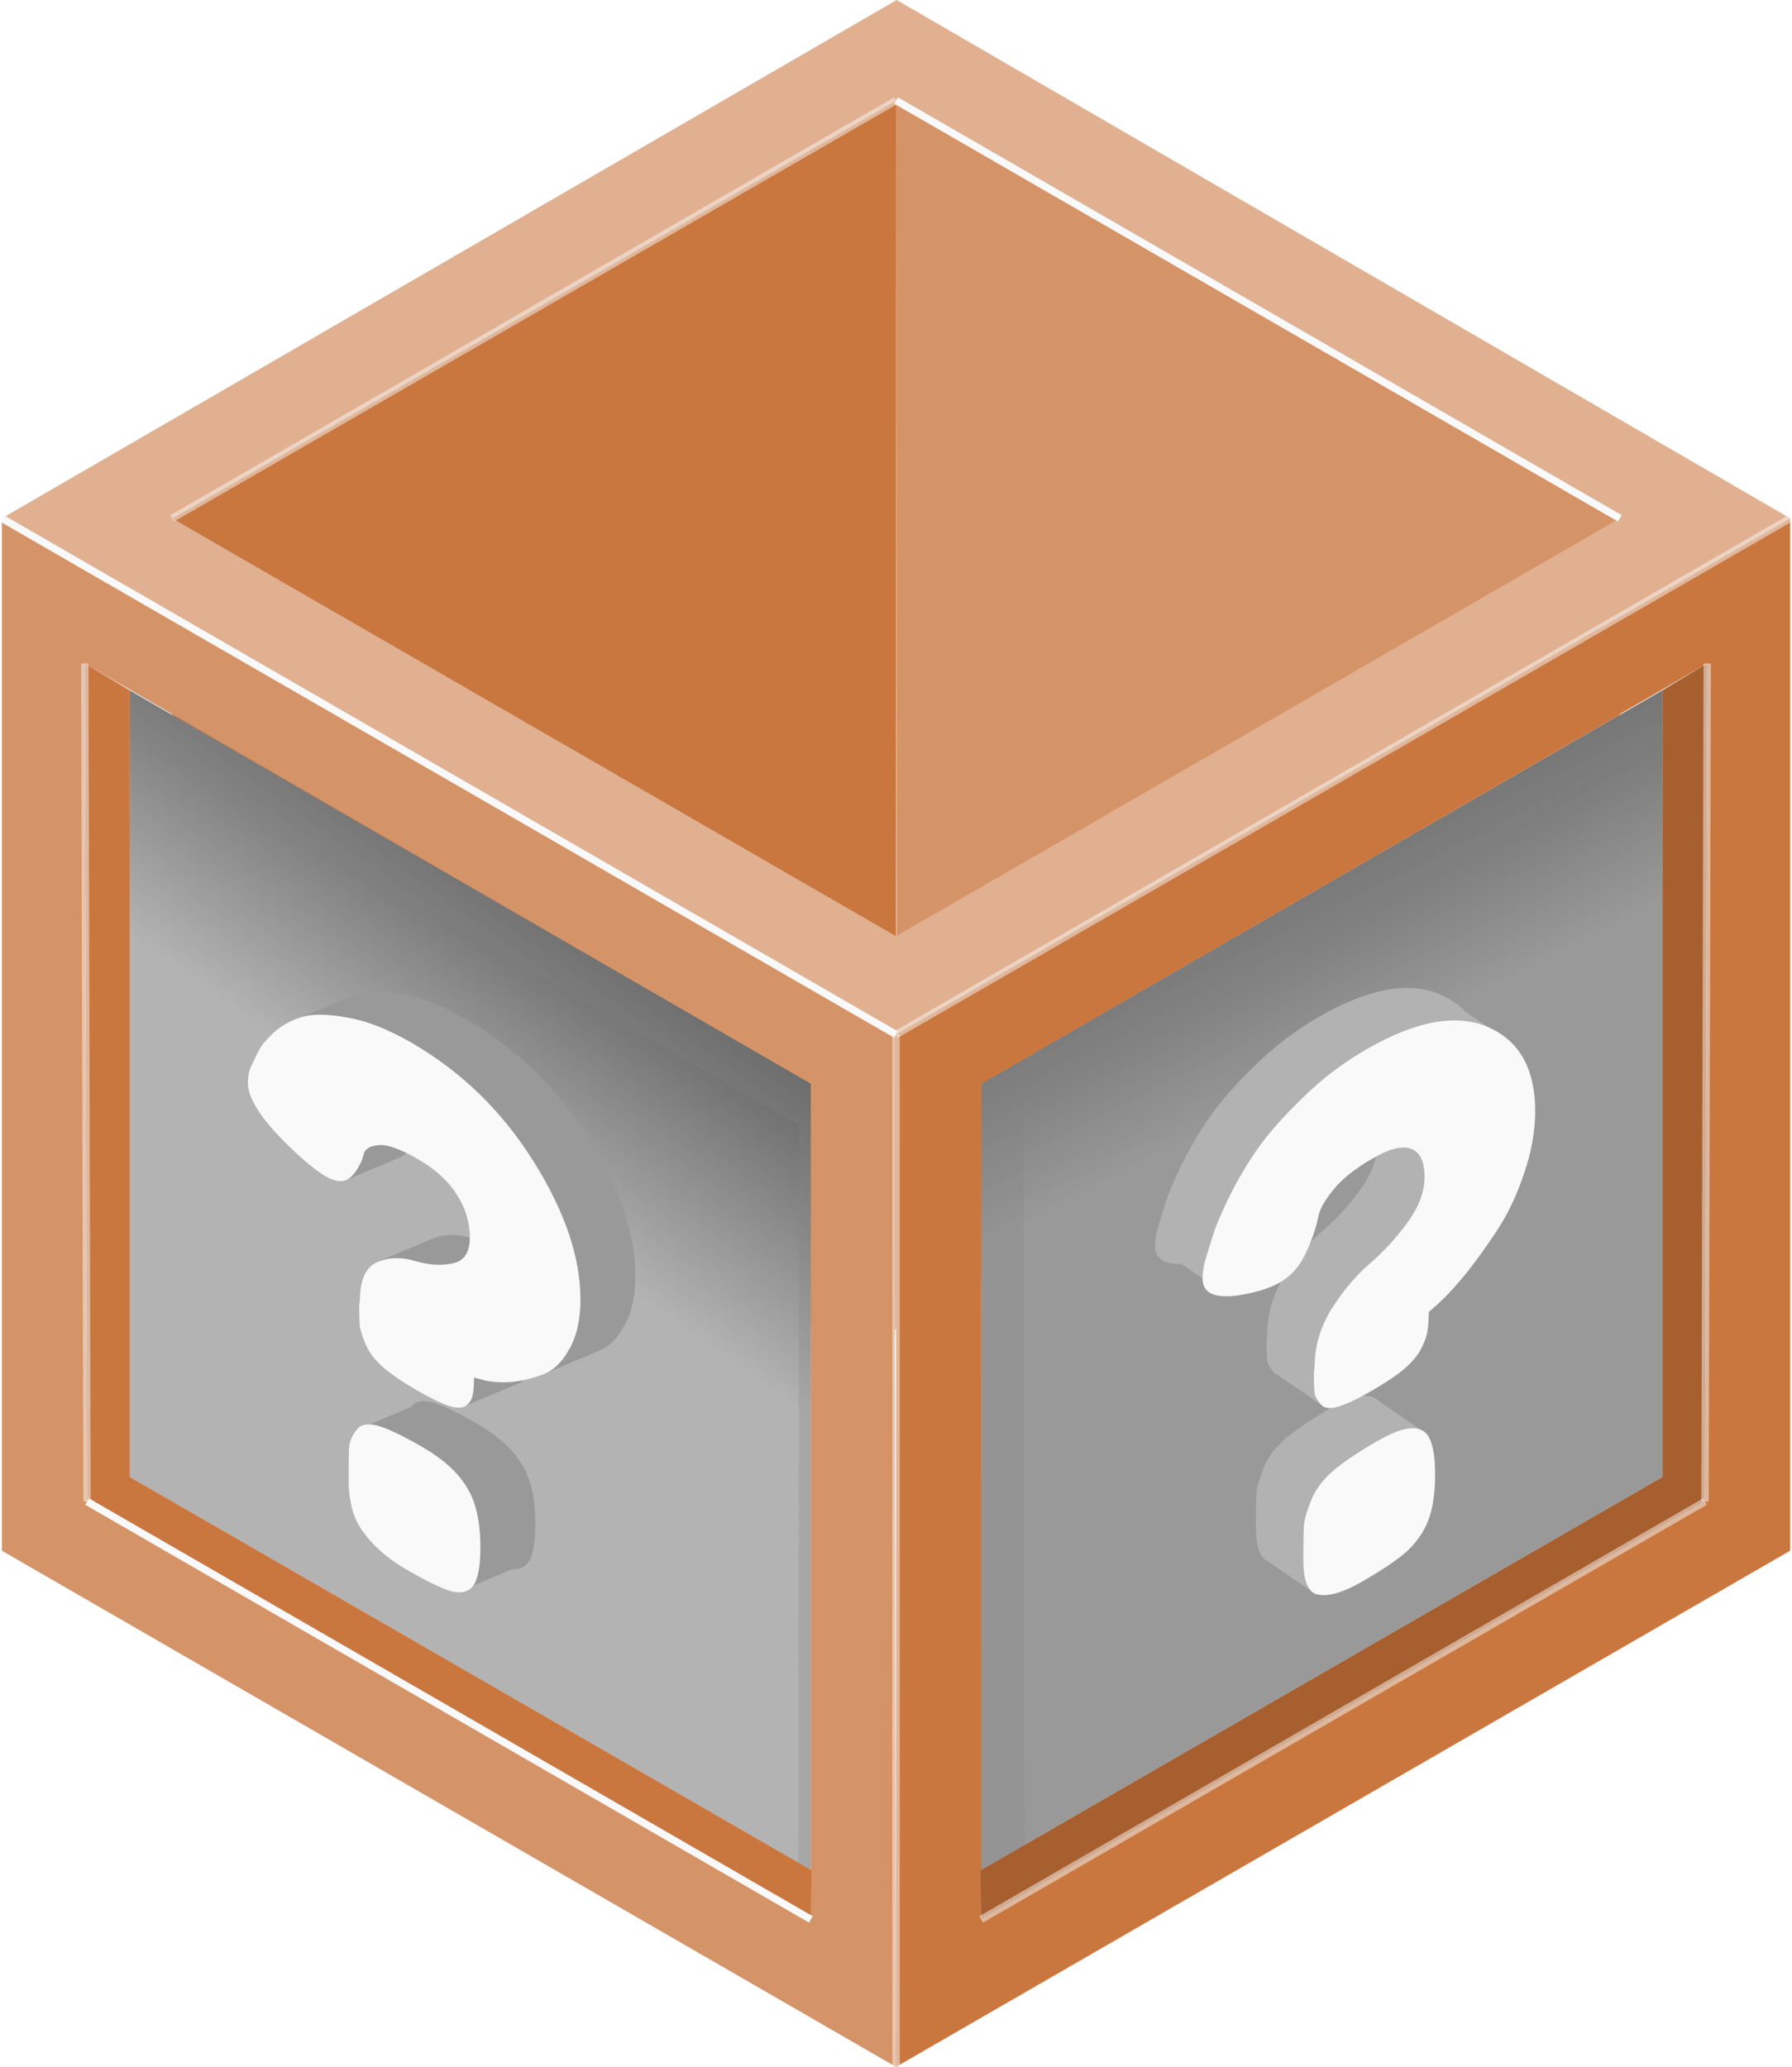
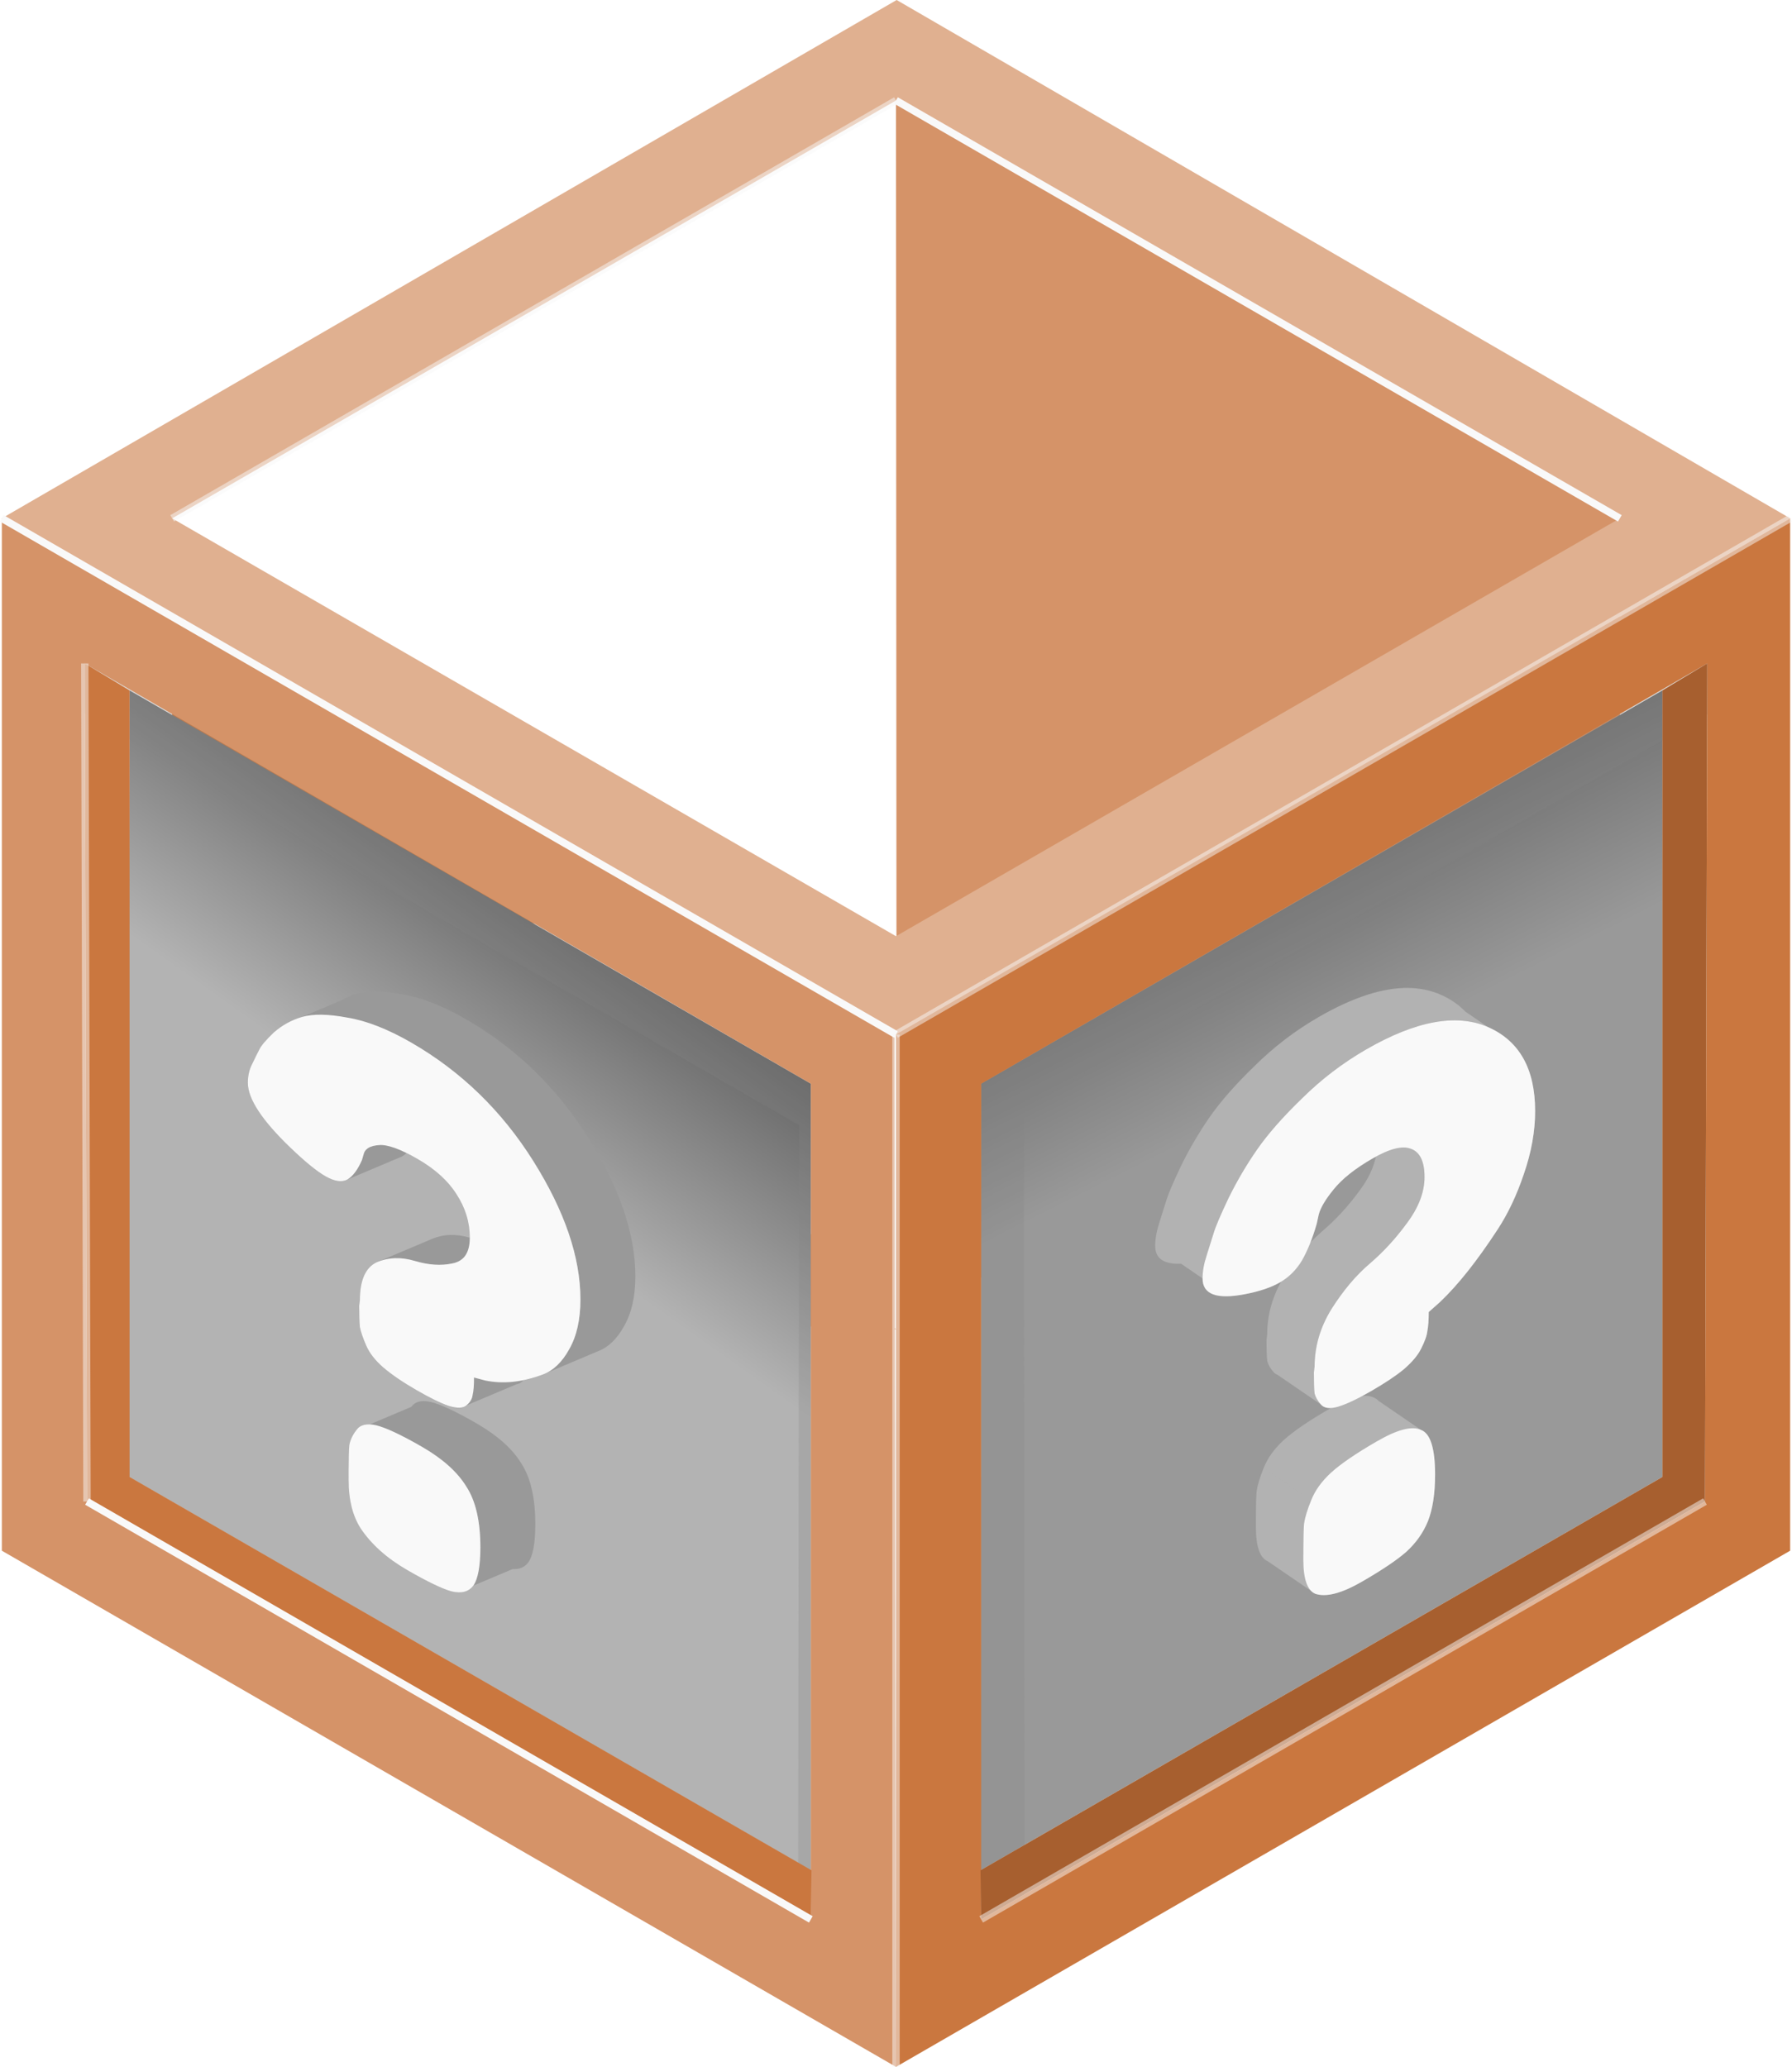
<svg xmlns="http://www.w3.org/2000/svg" xmlns:ns1="http://www.inkscape.org/namespaces/inkscape" xmlns:ns2="http://sodipodi.sourceforge.net/DTD/sodipodi-0.dtd" xmlns:xlink="http://www.w3.org/1999/xlink" width="364.481mm" height="420.441mm" viewBox="0 0 364.481 420.441" version="1.1" id="svg1" ns1:version="1.3.2 (091e20e, 2023-11-25, custom)" ns2:docname="box.svg">
  <ns2:namedview id="namedview1" pagecolor="#ffffff" bordercolor="#666666" borderopacity="1.0" ns1:showpageshadow="2" ns1:pageopacity="0.0" ns1:pagecheckerboard="0" ns1:deskcolor="#d1d1d1" ns1:document-units="mm" ns1:zoom="0.5162493" ns1:cx="190.79929" ns1:cy="833.89944" ns1:window-width="3440" ns1:window-height="1373" ns1:window-x="-9" ns1:window-y="-9" ns1:window-maximized="1" ns1:current-layer="layer1" />
  <defs id="defs1">
    <linearGradient ns1:collect="always" xlink:href="#linearGradient399" id="linearGradient396" gradientUnits="userSpaceOnUse" x1="2625.991" y1="-448.932" x2="2706.616" y2="-562.354" gradientTransform="translate(-2585.885,680.665)" />
    <linearGradient id="linearGradient399" ns1:collect="always">
      <stop style="stop-color:#b3b3b3;stop-opacity:1;" offset="0.6" id="stop398" />
      <stop style="stop-color:#666666;stop-opacity:1;" offset="1" id="stop399" />
    </linearGradient>
    <filter ns1:collect="always" style="color-interpolation-filters:sRGB" id="filter385-7-1" x="-0.016" y="-0.009" width="1.033" height="1.019">
      <feGaussianBlur ns1:collect="always" stdDeviation="1.124" id="feGaussianBlur385-1-3" />
    </filter>
    <linearGradient ns1:collect="always" xlink:href="#linearGradient401" id="linearGradient397" gradientUnits="userSpaceOnUse" x1="2741.124" y1="-402.347" x2="2656.198" y2="-570.899" gradientTransform="translate(-2585.885,680.665)" />
    <linearGradient id="linearGradient401" ns1:collect="always">
      <stop style="stop-color:#999999;stop-opacity:1;" offset="0.6" id="stop400" />
      <stop style="stop-color:#4d4d4d;stop-opacity:1;" offset="1" id="stop401" />
    </linearGradient>
    <filter ns1:collect="always" style="color-interpolation-filters:sRGB" id="filter385-1-6-3" x="-0.016" y="-0.009" width="1.033" height="1.019">
      <feGaussianBlur ns1:collect="always" stdDeviation="1.124" id="feGaussianBlur385-9-7-0" />
    </filter>
  </defs>
  <g ns1:label="Layer 1" ns1:groupmode="layer" id="layer1" transform="translate(44.185,102.129)">
-     <path style="fill:#ca773f;fill-opacity:1;stroke:none;stroke-width:0.265px;stroke-linecap:butt;stroke-linejoin:miter;stroke-opacity:1" d="m 138.055,168.311 -147.224,-5 V 3.311 l 147.224,-85 z" id="path2-3-3-4-9-2-0" ns2:nodetypes="ccccc" />
+     <path style="fill:#ca773f;fill-opacity:1;stroke:none;stroke-width:0.265px;stroke-linecap:butt;stroke-linejoin:miter;stroke-opacity:1" d="m 138.055,168.311 -147.224,-5 V 3.311 z" id="path2-3-3-4-9-2-0" ns2:nodetypes="ccccc" />
    <path style="fill:#d59368;fill-opacity:1;stroke:none;stroke-width:0.265px;stroke-linecap:butt;stroke-linejoin:miter;stroke-opacity:1" d="M 138.188,158.315 285.279,153.311 V 3.311 l -147.224,-85 z" id="path2-8-3-5-4-7-6-9" ns2:nodetypes="ccccc" />
    <path style="fill:url(#linearGradient396);fill-opacity:1;stroke:none;stroke-width:0.265px;stroke-linecap:butt;stroke-linejoin:miter;stroke-opacity:1" d="m -18.285,198.098 139.019,80.214 V 118.311 L -17.83,38.311 Z" id="path2-8-52-7-3-9-1" ns2:nodetypes="ccccc" />
    <path style="opacity:0.5;fill:#828282;fill-opacity:1;stroke:none;stroke-width:0.265px;stroke-linecap:butt;stroke-linejoin:miter;stroke-opacity:1;filter:url(#filter385-7-1)" d="m -35.15,38.311 153.494,88.442 -0.207,170.058 11.258,6.5 -0.325,-189.898 -164.22,-95.102 z" id="path384-3-0" ns2:nodetypes="ccccccc" />
    <path id="path3-4-8-3-4-1" style="fill:#d59368;fill-opacity:1;stroke:none;stroke-width:0.265px;stroke-linecap:butt;stroke-linejoin:miter;stroke-opacity:1" d="M -43.81,3.311 V 213.311 l 181.865,105 -0.317,-211.759 z m 16.865,29.512 147.68,85.488 V 288.311 L -26.49,203.311 Z" ns2:nodetypes="cccccccccc" />
    <path id="path3-3-6-6-5-7-8-5" style="fill:#e0b090;fill-opacity:1;stroke:none;stroke-width:0.265px;stroke-linecap:butt;stroke-linejoin:miter;stroke-opacity:1" d="M 138.188,-102.129 319.92,3.311 138.055,108.311 -43.81,3.311 Z m -0.133,20.441 -147.224,85 147.224,85 147.224,-85 z" ns2:nodetypes="cccccccccc" />
    <path style="fill:#ca773f;fill-opacity:1;stroke:none;stroke-width:0.265px;stroke-linecap:butt;stroke-linejoin:miter;stroke-opacity:1" d="m -26.945,32.824 9.116,5.488 V 198.311 l 138.697,80.007 -0.133,9.993 -147.224,-85 z" id="path5-8-8-4-0-7" ns2:nodetypes="ccccccc" />
    <path style="font-variation-settings:normal;vector-effect:none;fill:url(#linearGradient397);fill-opacity:1;stroke:none;stroke-width:0.265px;stroke-linecap:butt;stroke-linejoin:miter;stroke-miterlimit:4;stroke-dasharray:none;stroke-dashoffset:0;stroke-opacity:1;-inkscape-stroke:none;stop-color:#000000" d="m 293.94,198.311 -138.697,80.007 0.133,-160.007 138.564,-80 z" id="path2-8-5-2-7-1-0-9" ns2:nodetypes="ccccc" />
    <path style="opacity:0.5;fill:#828282;fill-opacity:1;stroke:none;stroke-width:0.265px;stroke-linecap:butt;stroke-linejoin:miter;stroke-opacity:1;filter:url(#filter385-1-6-3)" d="m 2239.485,-685.328 147.432,84.942 -0.207,170.058 17.321,10 -0.325,-189.898 -164.22,-95.102 z" id="path384-9-1-4" ns2:nodetypes="ccccccc" transform="matrix(-1,0,0,1,2550.952,723.697)" />
    <path id="path3-0-9-5-1-3-8" style="font-variation-settings:normal;vector-effect:none;fill:#ca773f;fill-opacity:1;stroke:none;stroke-width:0.265px;stroke-linecap:butt;stroke-linejoin:miter;stroke-miterlimit:4;stroke-dasharray:none;stroke-dashoffset:0;stroke-opacity:1;-inkscape-stroke:none;stop-color:#000000" d="M 319.92,3.311 V 213.311 L 138.055,318.311 V 108.311 Z m -16.865,29.512 -147.68,85.488 V 288.311 L 302.6,203.311 Z" ns2:nodetypes="cccccccccc" />
    <path style="font-variation-settings:normal;vector-effect:none;fill:#a75f2f;fill-opacity:1;stroke:none;stroke-width:0.265px;stroke-linecap:butt;stroke-linejoin:miter;stroke-miterlimit:4;stroke-dasharray:none;stroke-dashoffset:0;stroke-opacity:1;-inkscape-stroke:none;stop-color:#000000" d="m 303.055,32.824 -9.116,5.488 V 198.311 l -138.697,80.007 0.133,9.993 147.224,-85 z" id="path5-5-2-0-2-5-9" ns2:nodetypes="ccccccc" />
    <g id="g378-8-8-7-6-8" style="font-variation-settings:normal;vector-effect:none;fill:#b2b2b2;fill-opacity:1;stroke:none;stroke-width:0.265;stroke-linecap:butt;stroke-linejoin:miter;stroke-miterlimit:4;stroke-dasharray:none;stroke-dashoffset:0;stroke-opacity:1;-inkscape-stroke:none;stop-color:#000000" transform="translate(-346.919,418.311)">
      <path id="path333-8-1-6-6-1" style="font-variation-settings:normal;vector-effect:none;fill:#b2b2b2;fill-opacity:1;stroke:none;stroke-width:0.265;stroke-linecap:butt;stroke-linejoin:miter;stroke-miterlimit:4;stroke-dasharray:none;stroke-dashoffset:0;stroke-opacity:1;-inkscape-stroke:none;stop-color:#000000;stop-opacity:1" d="m 589.182,-319.478 c -5.201,-0.068 -11.283,1.908 -18.245,5.928 -4.777,2.758 -9.124,6.08 -13.041,9.966 -3.917,3.79 -6.975,7.274 -9.172,10.454 -2.102,3.029 -4.013,6.281 -5.732,9.758 -1.624,3.422 -2.627,5.769 -3.01,7.04 -0.382,1.176 -0.86,2.694 -1.433,4.554 -0.573,1.764 -0.86,3.362 -0.86,4.795 0,2.547 1.763,3.753 5.288,3.619 l 4.353,2.98 c 0,3.249 2.866,4.317 8.599,3.205 2.961,-0.564 5.35,-1.37 7.165,-2.418 0.071,-0.041 0.141,-0.084 0.211,-0.126 -1.884,3.399 -2.83,6.96 -2.83,10.683 l -0.143,1.229 c 0,1.911 0.047,3.316 0.143,4.217 0.191,0.749 0.622,1.504 1.29,2.264 0.215,0.245 0.48,0.425 0.794,0.544 l 8.846,6.055 c 0.457,0.52 1.139,0.755 2.044,0.704 -0.121,0.068 -0.24,0.133 -0.364,0.205 -4.203,2.427 -7.308,4.554 -9.315,6.381 -1.911,1.772 -3.248,3.643 -4.012,5.613 l 9.641,6.599 c 0.764,-1.97 2.101,-3.841 4.012,-5.613 2.007,-1.827 5.112,-3.954 9.315,-6.381 0.785,-0.453 1.528,-0.848 2.23,-1.186 0.014,0.43 0.024,0.87 0.024,1.335 0,3.821 -0.478,6.963 -1.433,9.426 -0.955,2.367 -2.436,4.464 -4.443,6.291 -1.911,1.676 -4.92,3.7 -9.028,6.072 -0.787,0.454 -1.537,0.85 -2.254,1.191 v -1.338 c 0,-2.197 0.047,-3.897 0.143,-5.099 0.191,-1.257 0.669,-2.822 1.433,-4.696 l -9.641,-6.599 c -0.764,1.874 -1.242,3.439 -1.433,4.696 -0.095,1.202 -0.143,2.902 -0.143,5.099 v 2.292 c 0,3.917 0.812,6.219 2.437,6.906 l 8.783,6.012 5.1e-4,5.1e-4 c 0.255,0.257 0.541,0.453 0.858,0.587 2.197,0.737 5.35,-0.08 9.458,-2.452 4.108,-2.372 7.117,-4.396 9.028,-6.072 2.007,-1.827 3.488,-3.924 4.443,-6.291 0.955,-2.463 1.433,-5.604 1.433,-9.426 0,-5.35 -0.955,-8.382 -2.866,-9.094 l -8.613,-5.895 c -0.305,-0.326 -0.647,-0.562 -1.028,-0.704 -0.625,-0.297 -1.394,-0.394 -2.301,-0.302 0.564,-0.302 1.151,-0.627 1.767,-0.982 2.771,-1.6 4.968,-3.06 6.592,-4.38 1.72,-1.47 2.915,-2.876 3.583,-4.218 0.764,-1.492 1.194,-2.695 1.29,-3.61 0.191,-0.971 0.286,-2.268 0.286,-3.892 l 2.293,-2.04 c 3.631,-3.434 7.547,-8.371 11.751,-14.81 2.102,-3.22 3.87,-6.964 5.303,-11.23 1.529,-4.417 2.293,-8.68 2.293,-12.789 0,-8.598 -3.201,-14.297 -9.602,-17.099 l -4.607,-3.153 c -1.37,-1.428 -3.048,-2.576 -5.034,-3.446 -2,-0.875 -4.183,-1.328 -6.547,-1.359 z m 9.641,6.599 c 1.28,0.017 2.505,0.16 3.678,0.424 1.885,2.959 2.83,6.769 2.83,11.434 0,4.109 -0.764,8.372 -2.293,12.789 -1.433,4.267 -3.201,8.01 -5.303,11.23 -4.203,6.439 -8.121,11.376 -11.751,14.81 l -2.293,2.04 c 0,1.624 -0.095,2.921 -0.286,3.892 -0.096,0.915 -0.526,2.118 -1.29,3.61 -0.669,1.342 -1.863,2.748 -3.583,4.218 -1.624,1.32 -3.821,2.78 -6.592,4.38 -0.633,0.365 -1.236,0.699 -1.814,1.008 0.107,-3.888 1.249,-7.598 3.43,-11.129 2.388,-3.767 4.967,-6.833 7.738,-9.197 2.771,-2.364 5.303,-5.115 7.596,-8.254 2.388,-3.195 3.582,-6.321 3.582,-9.378 0,-3.153 -0.907,-5.064 -2.722,-5.736 l -8.231,-5.634 c -0.385,-0.438 -0.855,-0.76 -1.41,-0.965 -1.72,-0.727 -4.348,-0.07 -7.882,1.971 -3.535,2.041 -6.163,4.131 -7.882,6.27 -1.625,1.989 -2.628,3.667 -3.01,5.034 l -0.43,1.968 c -0.86,2.98 -1.863,5.469 -3.009,7.469 -1.147,1.904 -2.628,3.38 -4.443,4.428 -1.477,0.853 -3.34,1.543 -5.575,2.075 0.093,-0.346 0.195,-0.698 0.312,-1.058 0.573,-1.86 1.052,-3.378 1.434,-4.554 0.382,-1.271 1.385,-3.618 3.01,-7.04 1.719,-3.477 3.63,-6.729 5.732,-9.758 2.197,-3.179 5.255,-6.664 9.172,-10.454 3.917,-3.886 8.264,-7.208 13.041,-9.966 6.962,-4.02 13.044,-5.995 18.245,-5.928 z m -16.244,27.715 c -0.464,2.277 -1.572,4.591 -3.33,6.942 -2.293,3.139 -4.825,5.89 -7.596,8.254 -0.81,0.691 -1.603,1.443 -2.38,2.254 0.454,-1.159 0.879,-2.416 1.273,-3.78 l 0.43,-1.968 c 0.382,-1.367 1.385,-3.045 3.01,-5.034 1.719,-2.139 4.346,-4.229 7.882,-6.27 0.242,-0.14 0.478,-0.272 0.711,-0.398 z" />
    </g>
    <path d="m 223.053,177.099 0.143,-1.229 q 0,-6.162 3.439,-11.731 3.583,-5.651 7.739,-9.197 4.156,-3.546 7.595,-8.254 3.583,-4.791 3.583,-9.377 0,-4.729 -2.723,-5.737 -2.579,-1.09 -7.882,1.971 -5.302,3.061 -7.882,6.27 -2.436,2.983 -3.009,5.034 l -0.43,1.968 q -1.29,4.471 -3.01,7.47 -1.72,2.856 -4.443,4.428 -2.723,1.572 -7.165,2.417 -8.598,1.668 -8.598,-3.204 0,-2.15 0.86,-4.796 0.86,-2.789 1.433,-4.553 0.573,-1.907 3.01,-7.04 2.579,-5.215 5.732,-9.758 3.296,-4.769 9.172,-10.454 5.876,-5.829 13.041,-9.965 15.191,-8.77 24.792,-4.569 9.602,4.201 9.602,17.099 0,6.162 -2.293,12.788 -2.15,6.4 -5.302,11.23 -6.306,9.659 -11.751,14.81 l -2.293,2.04 q 0,2.436 -0.287,3.891 -0.143,1.373 -1.29,3.611 -1.003,2.012 -3.583,4.218 -2.436,1.98 -6.592,4.379 -4.156,2.399 -6.736,3.172 -2.436,0.69 -3.439,-0.451 -1.003,-1.141 -1.29,-2.265 -0.143,-1.35 -0.143,-4.216 z m -0.573,25.983 q 1.147,-2.955 4.013,-5.613 3.01,-2.741 9.315,-6.381 6.306,-3.641 9.028,-2.346 2.866,1.068 2.866,9.093 0,5.732 -1.433,9.426 -1.433,3.55 -4.442,6.291 -2.866,2.515 -9.028,6.072 -6.162,3.558 -9.458,2.451 -2.436,-1.03 -2.436,-6.905 l -4e-4,-2.292 q 0,-3.296 0.143,-5.099 0.287,-1.885 1.433,-4.697 z" id="text7-8-5-6-5-3-1" style="font-size:143.308px;line-height:1.25;font-family:'Fredoka One';-inkscape-font-specification:'Fredoka One, Normal';text-align:end;letter-spacing:0px;word-spacing:0px;text-anchor:end;fill:#f9f9f9;stroke:none;stroke-width:0.265" aria-label="?" />
    <g id="g332-0-9-4-4-3" style="font-variation-settings:normal;vector-effect:none;fill:#999999;fill-opacity:1;stroke:none;stroke-width:0.265px;stroke-linecap:butt;stroke-linejoin:miter;stroke-miterlimit:4;stroke-dasharray:none;stroke-dashoffset:0;stroke-opacity:1;-inkscape-stroke:none;stop-color:#000000" transform="translate(-346.919,418.311)">
      <path id="path287-1-0-8-1-6" style="font-variation-settings:normal;vector-effect:none;fill:#999999;fill-opacity:1;stroke:none;stroke-width:0.265px;stroke-linecap:butt;stroke-linejoin:miter;stroke-miterlimit:4;stroke-dasharray:none;stroke-dashoffset:0;stroke-opacity:1;-inkscape-stroke:none;stop-color:#000000;stop-opacity:1" d="m 378.736,-318.752 c -1.291,0.018 -2.417,0.167 -3.378,0.448 -1.143,0.327 -2.229,0.787 -3.259,1.377 l -7.919,3.347 c -2.102,0.602 -4.013,1.649 -5.732,3.14 -1.625,1.546 -2.628,2.734 -3.01,3.565 -0.382,0.735 -0.86,1.701 -1.433,2.898 -0.573,1.102 -0.86,2.37 -0.86,3.803 0,3.248 2.866,7.626 8.599,13.133 2.961,2.856 5.35,4.808 7.165,5.856 1.815,1.049 3.296,1.283 4.443,0.702 l 10.861,-4.59 0.002,-5.1e-4 c 0.107,-0.039 0.213,-0.082 0.315,-0.133 0.307,-0.181 0.603,-0.411 0.89,-0.686 0.708,0.35 1.461,0.753 2.262,1.216 3.535,2.041 6.162,4.418 7.882,7.131 1.815,2.767 2.723,5.727 2.723,8.88 -2.771,-0.835 -5.35,-0.748 -7.738,0.262 l -11.178,4.724 c -2.293,1.065 -3.44,3.651 -3.44,7.759 l -0.143,1.064 c 0,1.911 0.048,3.371 0.143,4.382 0.191,0.97 0.621,2.221 1.29,3.754 0.669,1.533 1.815,3.007 3.439,4.422 1.72,1.471 3.965,3.006 6.736,4.605 2.771,1.6 4.968,2.678 6.592,3.233 1.719,0.515 2.914,0.488 3.583,-0.081 l 10.208,-4.314 h 5.2e-4 c 0.396,-0.061 0.72,-0.198 0.969,-0.41 0.171,-0.136 0.324,-0.278 0.461,-0.424 1.297,-0.268 2.624,-0.656 3.981,-1.167 0.169,-0.064 0.337,-0.136 0.502,-0.212 l 10.676,-4.513 c 2.102,-0.793 3.87,-2.495 5.303,-5.107 1.529,-2.653 2.293,-6.033 2.293,-10.141 0,-8.599 -3.201,-17.994 -9.602,-28.186 -6.401,-10.193 -14.665,-18.212 -24.792,-24.059 -4.777,-2.758 -9.124,-4.456 -13.041,-5.093 -2.204,-0.412 -4.135,-0.607 -5.794,-0.584 z m -10.263,4.735 c 1.443,0.045 3.068,0.235 4.879,0.574 3.917,0.637 8.264,2.335 13.041,5.093 10.127,5.847 18.391,13.866 24.792,24.058 6.401,10.193 9.602,19.588 9.602,28.187 0,4.108 -0.765,7.488 -2.293,10.14 -0.398,0.725 -0.822,1.378 -1.272,1.963 -1.582,0.082 -3.117,-0.028 -4.604,-0.338 l -2.293,-0.607 -9.252,3.91 c -0.775,-0.408 -1.604,-0.864 -2.499,-1.38 -2.771,-1.6 -5.016,-3.135 -6.736,-4.605 -1.624,-1.415 -2.77,-2.889 -3.439,-4.422 -0.669,-1.533 -1.099,-2.784 -1.29,-3.754 -0.095,-1.011 -0.143,-2.471 -0.143,-4.382 l 0.143,-1.064 c 0,-1.202 0.101,-2.269 0.297,-3.21 2.655,0.759 5.088,0.904 7.299,0.43 0.753,-0.138 1.387,-0.406 1.902,-0.804 l 9.276,-3.921 c 2.388,-0.436 3.582,-2.183 3.582,-5.24 0,-3.153 -0.907,-6.113 -2.723,-8.881 -1.719,-2.713 -4.347,-5.09 -7.882,-7.13 -3.535,-2.041 -6.162,-2.984 -7.882,-2.831 -1.39,0.097 -2.324,0.493 -2.804,1.185 l -8.374,3.54 c -0.634,0.044 -1.173,0.151 -1.617,0.319 -1.488,-1.107 -3.238,-2.626 -5.261,-4.578 -5.733,-5.507 -8.599,-9.884 -8.599,-13.132 0,-1.433 0.287,-2.701 0.86,-3.803 0.573,-1.198 1.051,-2.164 1.433,-2.899 0.281,-0.611 0.902,-1.418 1.857,-2.417 z m 20.309,78.593 c -1.067,0.029 -1.864,0.417 -2.389,1.164 l -0.002,5.2e-4 -8.436,3.565 c -1.245,-0.054 -2.159,0.331 -2.74,1.158 l -0.002,5.1e-4 c -0.764,0.992 -1.242,2.006 -1.433,3.042 -0.095,1.091 -0.143,2.736 -0.143,4.933 v 2.293 c 0,3.917 0.812,7.157 2.436,9.719 2.198,3.275 5.351,6.098 9.459,8.47 4.108,2.372 7.117,3.823 9.028,4.352 2.007,0.49 3.488,0.103 4.443,-1.161 l 7.975,-3.37 c 1.388,0.083 2.457,-0.367 3.203,-1.354 0.955,-1.359 1.433,-3.949 1.433,-7.771 0,-5.35 -0.955,-9.485 -2.866,-12.403 -1.815,-2.959 -4.825,-5.651 -9.029,-8.079 -4.203,-2.427 -7.308,-3.885 -9.315,-4.375 -0.597,-0.136 -1.138,-0.197 -1.623,-0.184 z m -3.95,7.25 c 1.127,0.581 2.355,1.251 3.71,2.034 4.204,2.427 7.214,5.119 9.029,8.078 1.911,2.919 2.866,7.053 2.866,12.403 0,0.667 -0.015,1.293 -0.044,1.885 -1.113,-0.581 -2.332,-1.25 -3.681,-2.03 -4.108,-2.371 -7.261,-5.195 -9.459,-8.47 -1.624,-2.562 -2.436,-5.801 -2.436,-9.718 v -2.293 c 0,-0.691 0.007,-1.307 0.016,-1.889 z" />
    </g>
    <path d="m 28.869,163.454 0.143,-1.064 q 0,-6.162 3.439,-7.759 3.583,-1.514 7.739,-0.261 4.156,1.253 7.595,0.516 3.583,-0.654 3.583,-5.24 0,-4.729 -2.723,-8.881 -2.58,-4.069 -7.882,-7.13 -5.302,-3.061 -7.882,-2.831 -2.436,0.17 -3.01,1.559 l -0.43,1.471 q -1.29,2.981 -3.01,3.995 -1.72,0.87 -4.442,-0.702 -2.723,-1.572 -7.165,-5.857 -8.598,-8.26 -8.598,-13.133 0,-2.15 0.86,-3.803 0.86,-1.796 1.433,-2.899 0.573,-1.245 3.01,-3.565 2.579,-2.237 5.732,-3.139 3.296,-0.963 9.172,0.136 5.876,0.956 13.041,5.093 15.191,8.77 24.792,24.059 9.602,15.288 9.602,28.186 0,6.162 -2.293,10.141 -2.15,3.918 -5.302,5.107 -6.306,2.378 -11.751,1.241 l -2.293,-0.607 q 0,2.436 -0.287,3.561 -0.143,1.207 -1.29,2.122 -1.003,0.854 -3.583,0.081 -2.436,-0.833 -6.592,-3.233 -4.156,-2.399 -6.736,-4.605 -2.436,-2.123 -3.439,-4.422 -1.003,-2.299 -1.29,-3.754 -0.143,-1.516 -0.143,-4.382 z m -0.573,25.321 q 1.147,-1.631 4.013,-0.979 3.009,0.734 9.315,4.375 6.306,3.641 9.028,8.079 2.866,4.378 2.866,12.403 0,5.732 -1.433,7.771 -1.433,1.895 -4.443,1.161 -2.866,-0.795 -9.028,-4.353 -6.162,-3.558 -9.458,-8.47 -2.436,-3.843 -2.436,-9.718 l -3e-4,-2.293 q 0,-3.296 0.143,-4.933 0.287,-1.554 1.433,-3.042 z" id="text7-9-0-4-4-5-8-8" style="-inkscape-font-specification:'Fredoka One, Normal';fill:#f9f9f9;stroke:none;stroke-width:0.265" aria-label="?" />
    <path style="fill:none;stroke:#f9f9f9;stroke-width:1.5;stroke-linecap:butt;stroke-linejoin:miter;stroke-dasharray:none;stroke-opacity:1" d="M -43.81,3.311 138.055,108.311" id="path383-69-0-2" />
    <path style="opacity:0.5;fill:none;stroke:#f9f9f9;stroke-width:1.5;stroke-linecap:butt;stroke-linejoin:miter;stroke-dasharray:none;stroke-opacity:1" d="M 319.92,3.311 138.055,108.311" id="path383-1-23-1-4" ns2:nodetypes="cc" />
    <path style="opacity:0.5;fill:none;stroke:#f9f9f9;stroke-width:1.5;stroke-linecap:butt;stroke-linejoin:miter;stroke-dasharray:none;stroke-opacity:1" d="M 302.6,203.311 155.375,288.311" id="path383-1-25-35-4-6" ns2:nodetypes="cc" />
    <path style="opacity:0.5;fill:none;stroke:#f9f9f9;stroke-width:1.5;stroke-linecap:butt;stroke-linejoin:miter;stroke-dasharray:none;stroke-opacity:1" d="M -26.945,32.824 -26.49,203.311" id="path383-1-25-4-6-8-4" ns2:nodetypes="cc" />
    <path style="opacity:0.5;fill:none;stroke:#f9f9f9;stroke-width:1.5;stroke-linecap:butt;stroke-linejoin:miter;stroke-dasharray:none;stroke-opacity:1" d="M 138.055,108.311 V 318.311" id="path383-1-25-4-6-9-3-3" ns2:nodetypes="cc" />
-     <path style="opacity:0.5;fill:none;stroke:#f9f9f9;stroke-width:1.5;stroke-linecap:butt;stroke-linejoin:miter;stroke-dasharray:none;stroke-opacity:1" d="M 303.055,32.824 302.6,203.311" id="path383-1-25-3-4-9-5" ns2:nodetypes="cc" />
    <path style="fill:none;stroke:#f9f9f9;stroke-width:1.5;stroke-linecap:butt;stroke-linejoin:miter;stroke-dasharray:none;stroke-opacity:1" d="m 138.055,-81.689 147.224,85" id="path383-0-7-5-2" ns2:nodetypes="cc" />
    <path style="fill:none;stroke:#f9f9f9;stroke-width:1.5;stroke-linecap:butt;stroke-linejoin:miter;stroke-dasharray:none;stroke-opacity:1" d="m -26.49,203.311 147.224,85" id="path383-6-0-3-0" ns2:nodetypes="cc" />
    <path style="opacity:0.5;fill:none;stroke:#f9f9f9;stroke-width:1.5;stroke-linecap:butt;stroke-linejoin:miter;stroke-dasharray:none;stroke-opacity:1" d="m 138.055,-81.689 -147.224,85" id="path383-1-2-2-4-7" ns2:nodetypes="cc" />
  </g>
</svg>